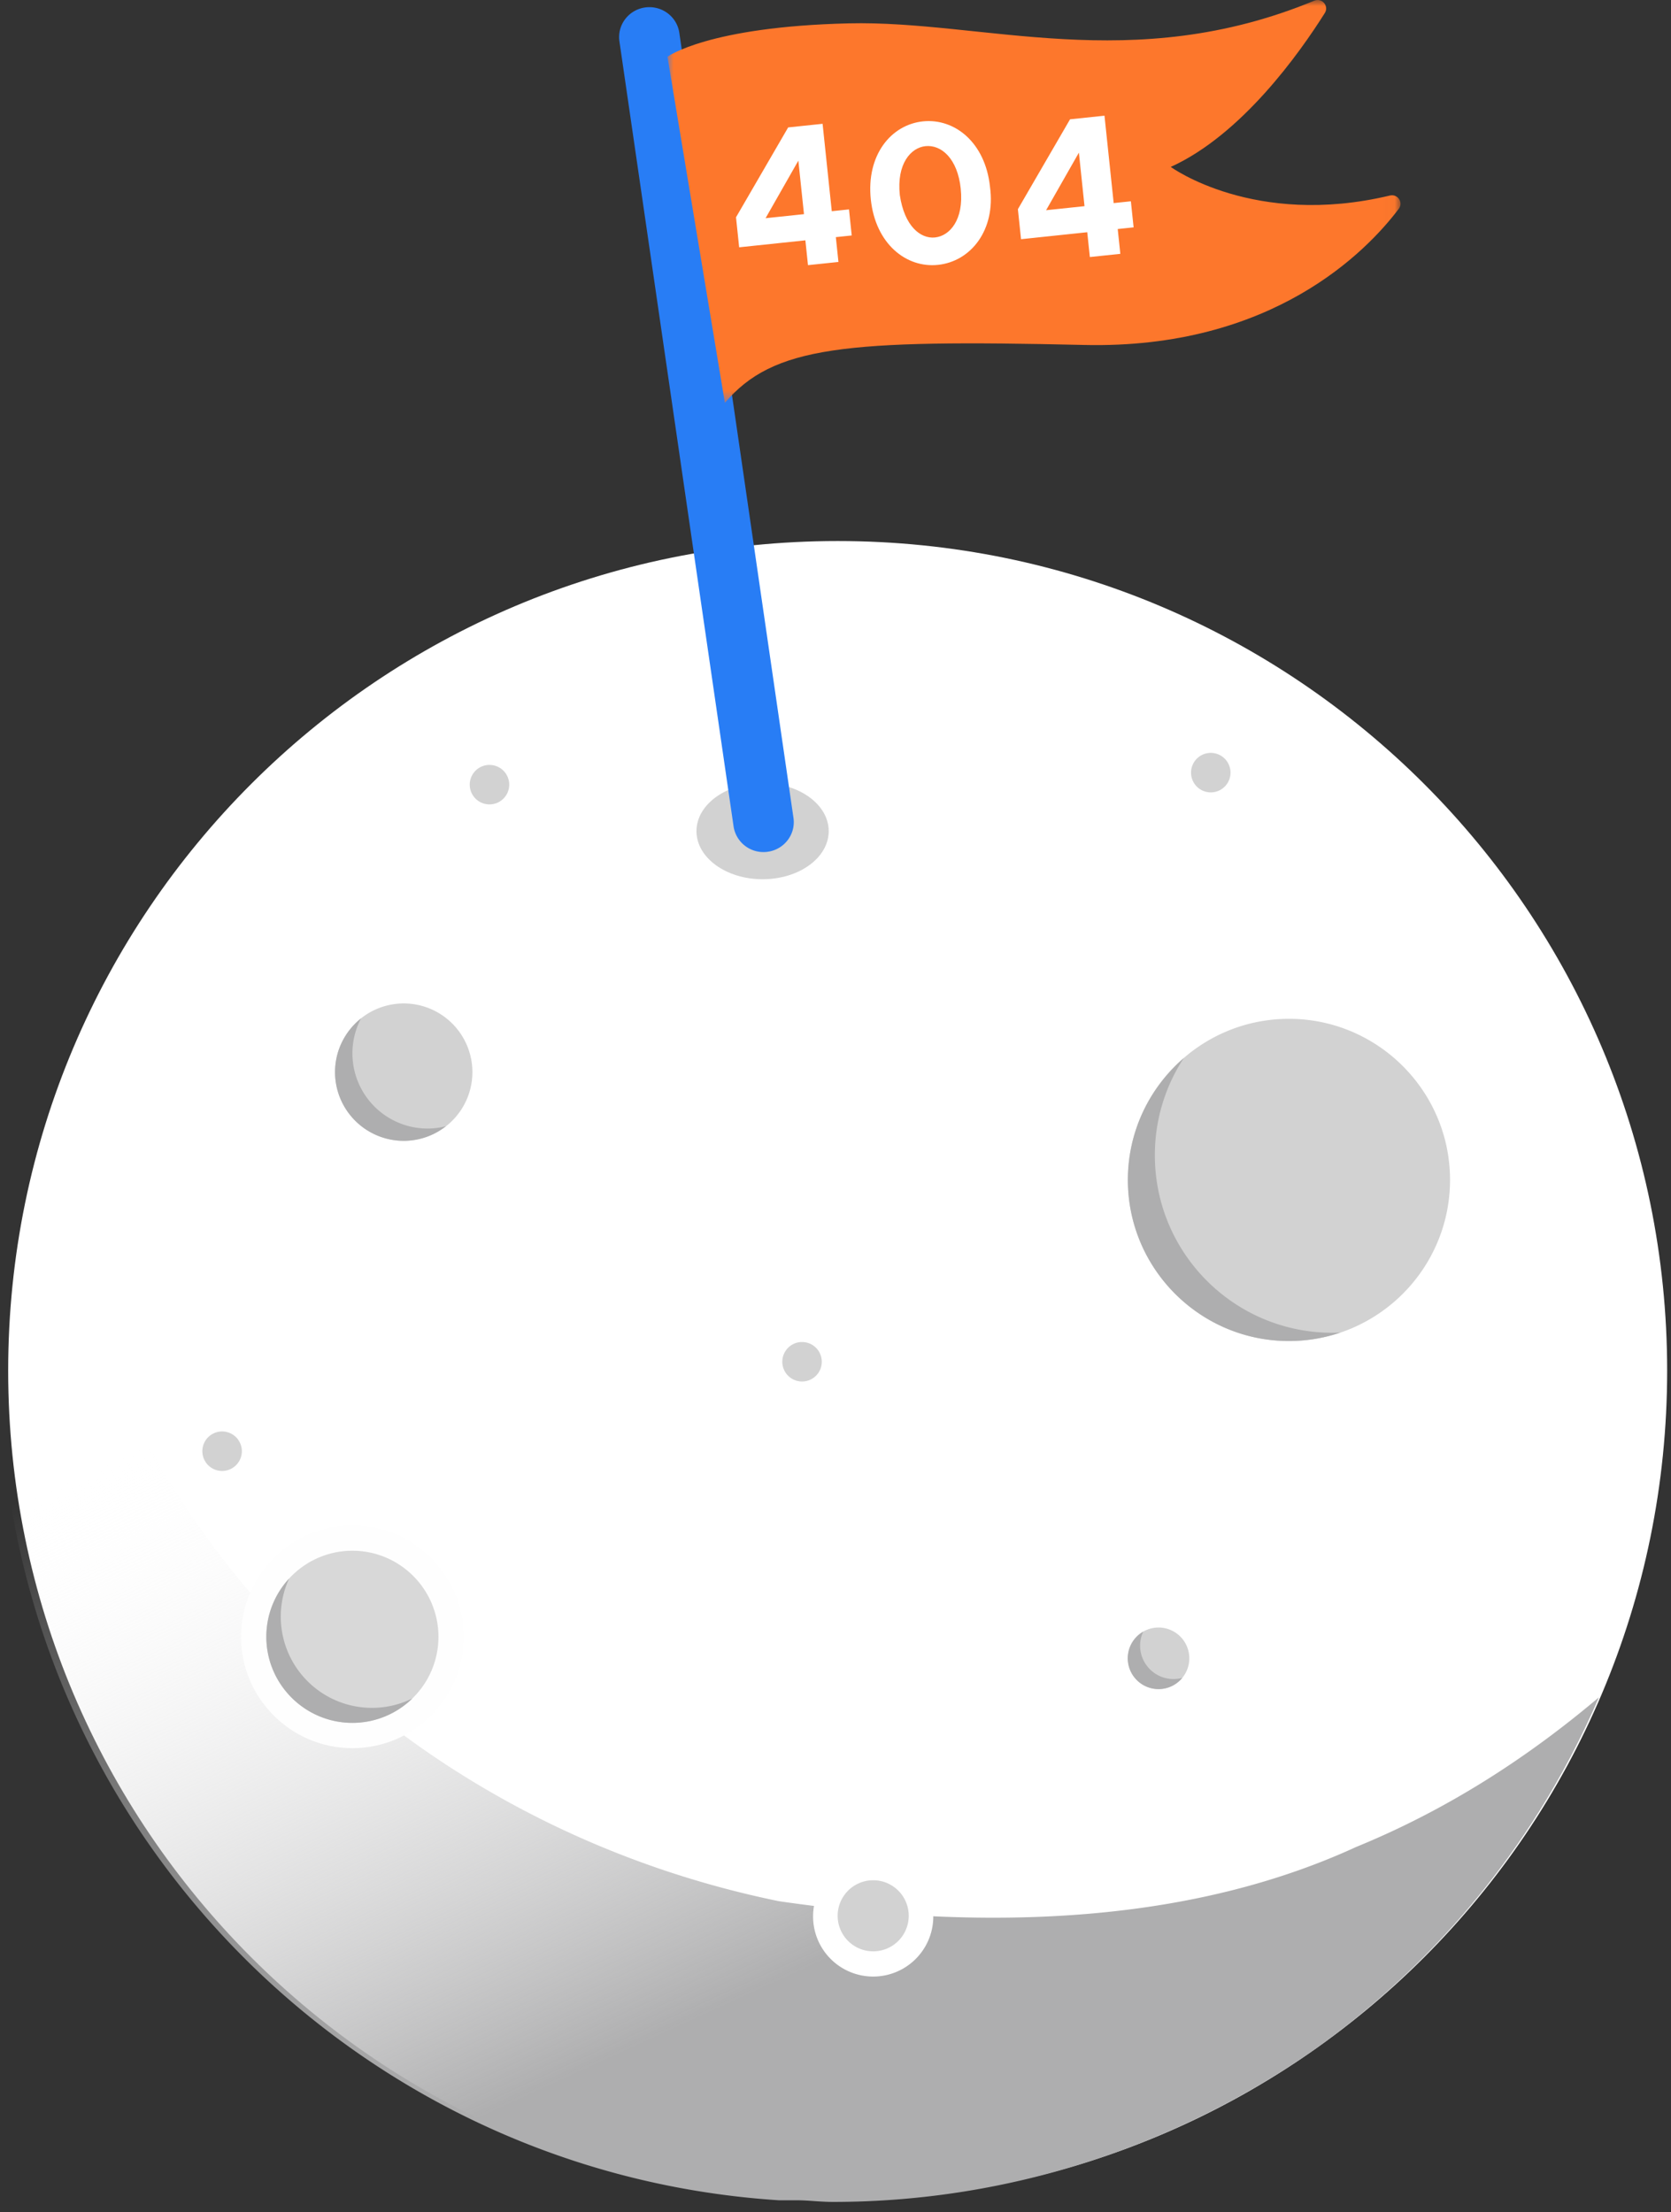
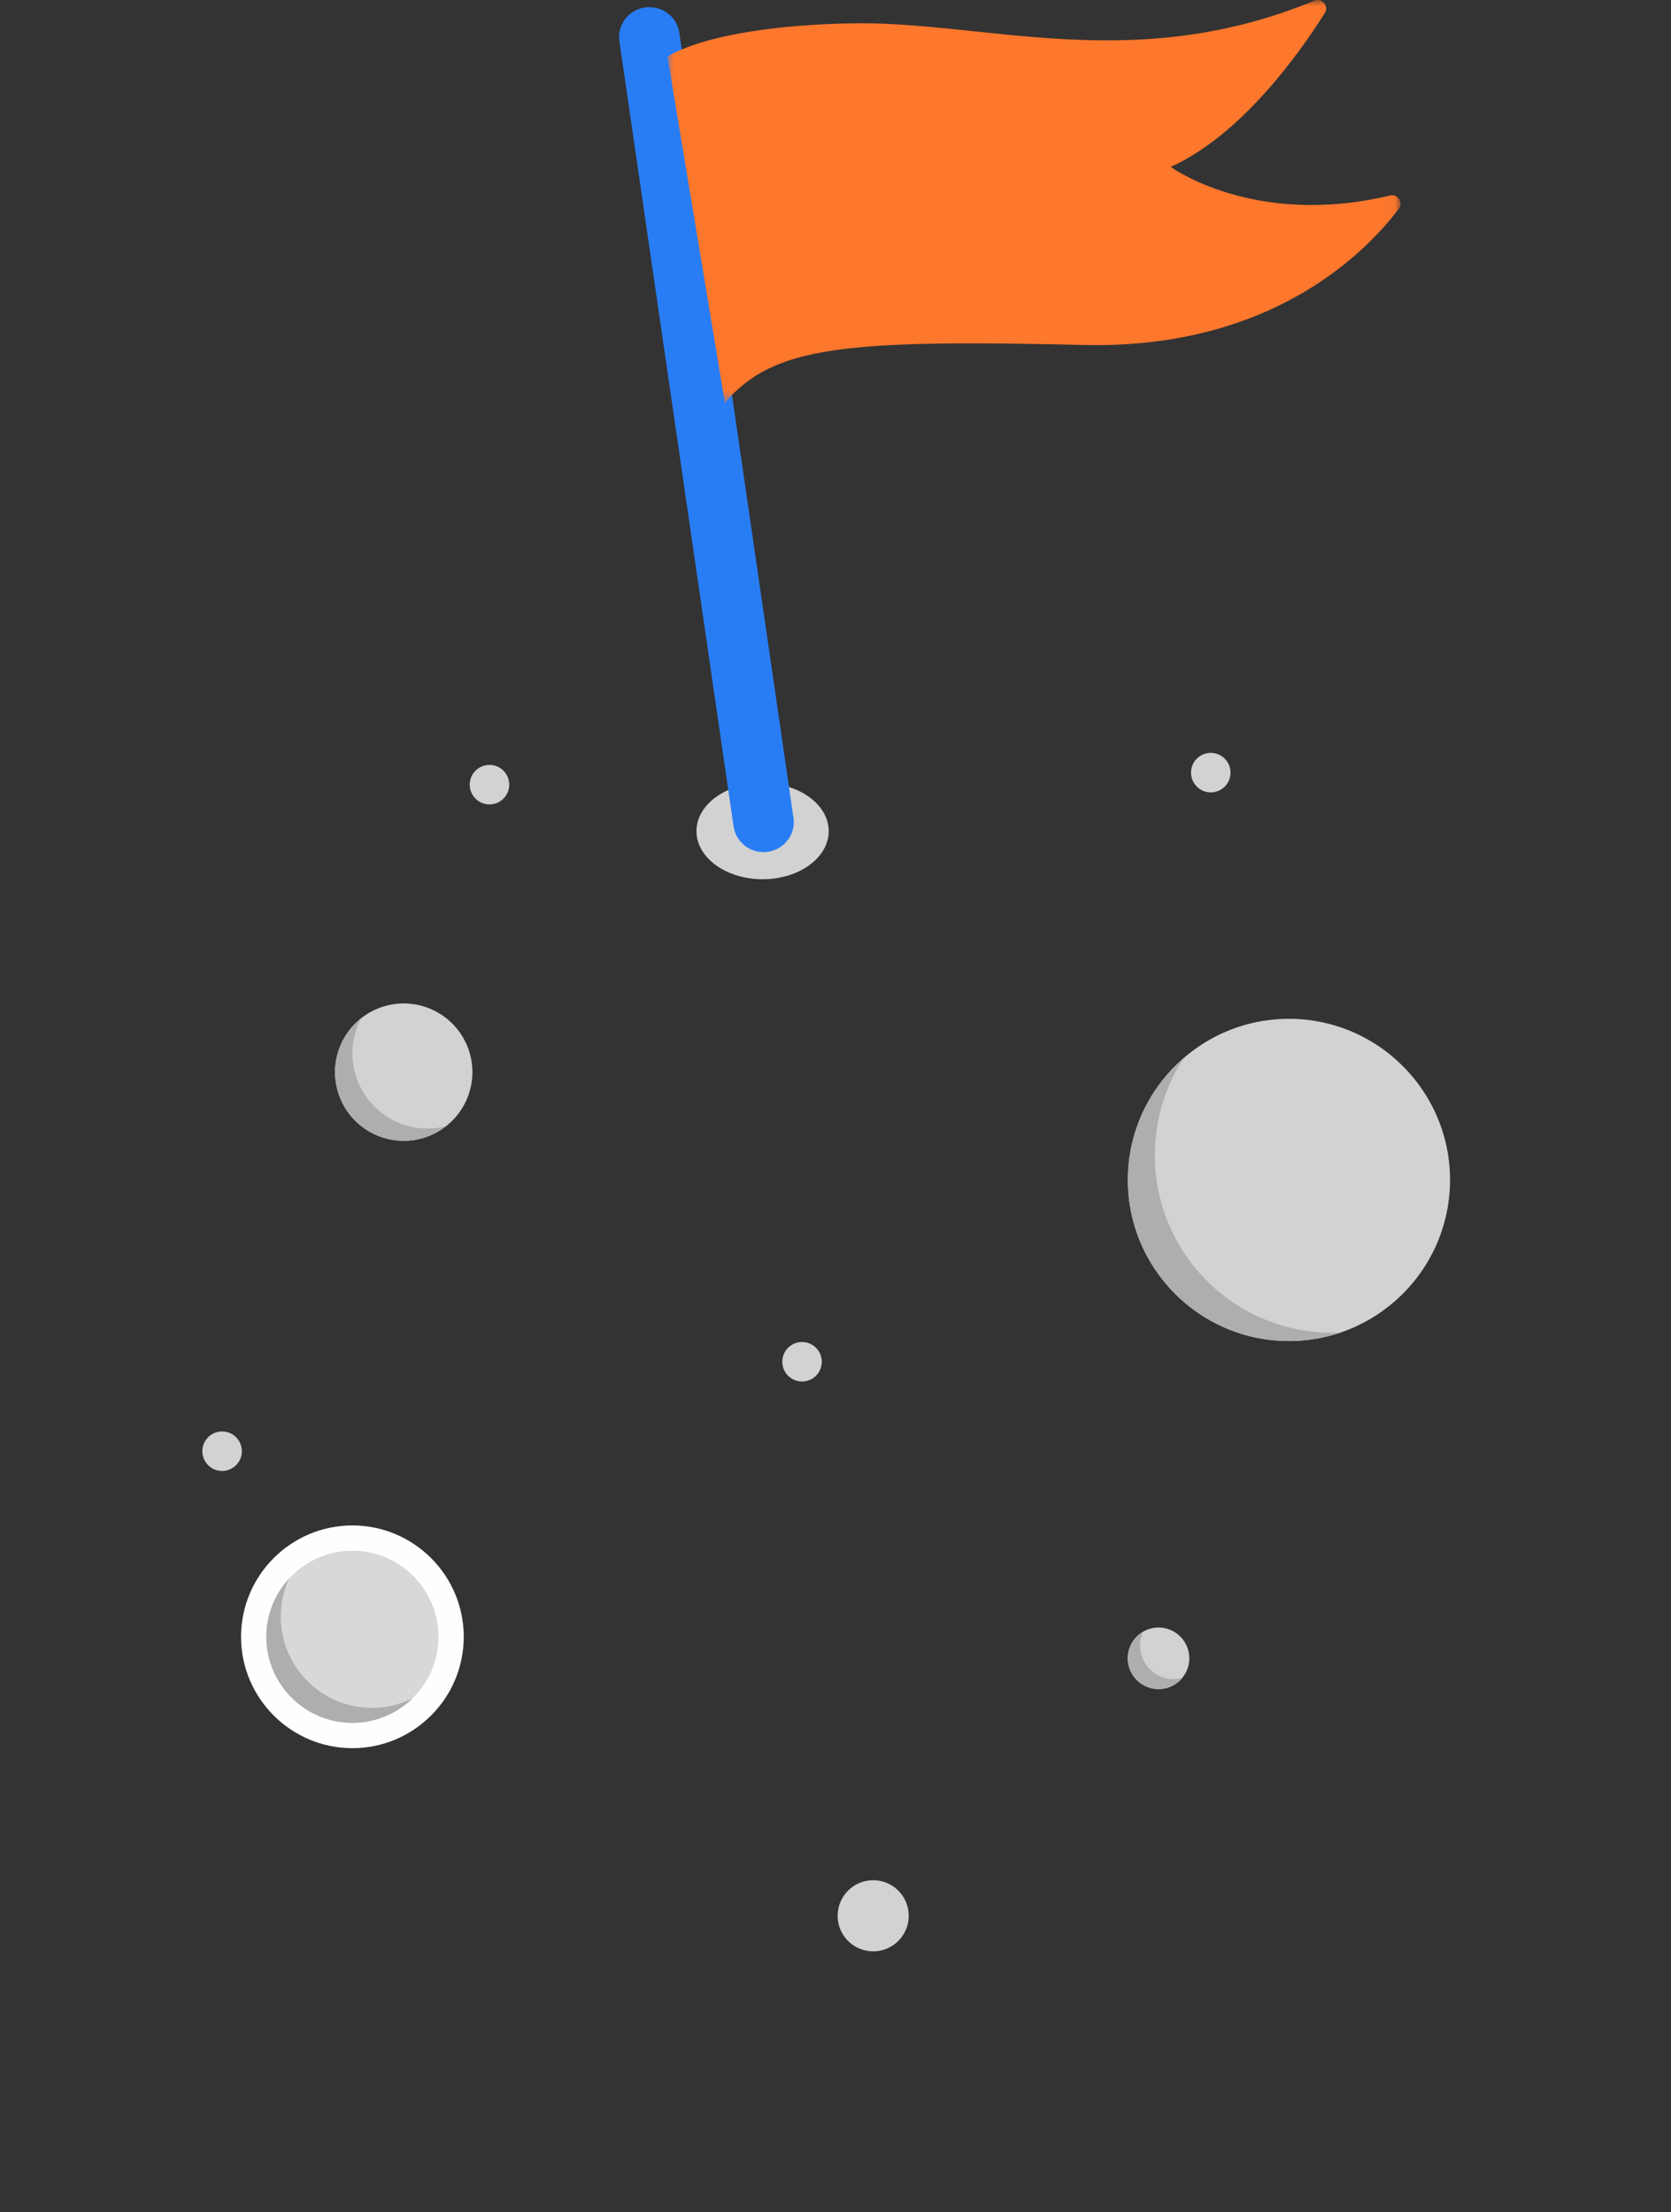
<svg xmlns="http://www.w3.org/2000/svg" height="184" width="139">
  <rect width="100%" height="100%" fill="#333333" stroke="none" />
  <linearGradient id="a" x1="53.811%" x2="18.671%" y1="76.924%" y2="25.136%">
    <stop offset="0" stop-color="#aeaeaf" />
    <stop offset="1" stop-color="#fff" stop-opacity="0" />
  </linearGradient>
  <mask id="b" fill="#fff">
    <path d="M0 0h60.978v33.504H0z" fill-rule="evenodd" />
  </mask>
  <g fill="none" fill-rule="evenodd">
-     <path d="M.68 114c0-38.108 30.892-69 69-69 38.107 0 69 30.892 69 69s-30.893 69-69 69c-38.108 0-69-30.892-69-69z" fill="#fff" />
-     <path d="M112.81 108.619c-12.659 5.817-28.664 7.32-48.015 4.511C31.373 106.289 6 79.22 3.82 46.14A69.475 69.475 0 000 68.835c0 36.773 28.646 66.84 64.795 69.17h1.5c.955 0 1.91.137 3.001.137 14.869 0 28.782-4.784 40.105-12.716A69.658 69.658 0 00133 96.175c-6.138 5.193-12.823 9.432-20.19 12.444z" fill="url(#a)" fill-rule="nonzero" transform="translate(0 45)" />
    <path d="M107.22 84.74c-7.389 0-13.4 6.011-13.4 13.4 0 7.388 6.011 13.399 13.4 13.399 7.387 0 13.399-6.011 13.399-13.4 0-7.388-6.012-13.399-13.4-13.399m-73.636-1.28a5.72 5.72 0 00-5.714 5.714 5.72 5.72 0 005.714 5.713 5.72 5.72 0 005.714-5.713 5.72 5.72 0 00-5.714-5.715" fill="#d2d2d2" />
    <path d="M29.051 144.876c-4.411 0-8-3.589-8-8s3.589-8 8-8 8 3.589 8 8-3.589 8-8 8" fill="#d8d8d8" />
    <path d="M29.313 128.98c-3.947 0-7.159 3.21-7.159 7.158s3.212 7.16 7.16 7.16c3.947 0 7.158-3.212 7.158-7.16 0-3.947-3.211-7.159-7.159-7.159m0 16.422c-5.107 0-9.262-4.155-9.262-9.263 0-5.107 4.155-9.262 9.262-9.262 5.108 0 9.263 4.155 9.263 9.262 0 5.108-4.155 9.263-9.263 9.263" fill="#fefefe" />
    <path d="M63.435 65.13c3.038 0 5.5 1.79 5.5 4 0 2.208-2.462 4-5.5 4s-5.5-1.792-5.5-4c0-2.21 2.462-4 5.5-4z" fill="#d2d2d2" />
-     <path d="M67.635 159.398a5 5 0 1110 0 5 5 0 01-10 0" fill="#fff" />
    <path d="M69.68 159.398a2.956 2.956 0 115.911 0 2.956 2.956 0 01-5.911 0m26.691-24.031a2.564 2.564 0 00-2.56 2.56 2.564 2.564 0 002.56 2.562 2.564 2.564 0 002.561-2.561 2.564 2.564 0 00-2.56-2.561m-79.539-14.665a1.642 1.642 0 113.285 0 1.642 1.642 0 01-3.285 0m48.242-7.439a1.642 1.642 0 113.284 0 1.642 1.642 0 01-3.284 0m34-49a1.642 1.642 0 113.284 0 1.642 1.642 0 01-3.284 0m-60 1a1.642 1.642 0 113.284 0 1.642 1.642 0 01-3.284 0" fill="#d2d2d2" />
    <path d="M107.22 111.539c-7.389 0-13.4-6.011-13.4-13.4 0-4.048 1.808-7.68 4.655-10.139a14.697 14.697 0 00-2.41 8.082c0 8.157 6.612 14.77 14.77 14.77.22 0 .441-.008.66-.017-1.343.454-2.78.704-4.276.704m-79.35-22.366c0-1.808.847-3.42 2.163-4.469a6.255 6.255 0 005.536 9.162c.528 0 1.038-.072 1.527-.195a5.68 5.68 0 01-3.512 1.217 5.72 5.72 0 01-5.714-5.715m-5.715 46.965c0-1.867.72-3.57 1.896-4.846a7.587 7.587 0 0010.253 9.973 7.134 7.134 0 01-4.99 2.033c-3.947 0-7.159-3.212-7.159-7.16m74.217 4.351a2.564 2.564 0 01-2.56-2.561c0-.949.519-1.777 1.287-2.22-.165.356-.26.75-.26 1.168a2.78 2.78 0 003.508 2.68c-.47.57-1.18.933-1.975.933" fill="#aeaeaf" />
    <path d="M61.025 68.761L51.53 3.465c-.212-1.358.73-2.629 2.102-2.84 1.373-.21 2.66.722 2.873 2.079L66 68c.212 1.358-.729 2.629-2.102 2.839a2.51 2.51 0 01-2.873-2.078z" fill="#287df5" />
    <path d="M0 4.72s3.372-2.5 15.079-2.777C26.294 1.677 38.628 6.337 53.807.057c.638-.264 1.241.443.876 1.023-2.101 3.34-6.92 10.128-12.817 12.803 0 0 6.932 5.08 18.228 2.38.65-.155 1.14.574.74 1.104C58.169 20.9 50.3 29.054 34.655 28.692c-19.95-.463-25.85.092-29.878 4.812z" fill="#fd772c" mask="url(#b)" transform="translate(55.522)" />
-     <path d="M70.622 17.417l.228 2.168-1.322.139.217 2.064-2.534.266-.217-2.064-5.508.579-.262-2.496 4.338-7.475 2.864-.301.764 7.27zM66.41 13.36l-2.727 4.788 3.195-.336zm11.612 8.67c-2.644.279-5.197-1.758-5.585-5.445-.388-3.692 1.686-6.21 4.33-6.489 2.644-.277 5.197 1.755 5.585 5.447.486 3.567-1.576 6.198-4.33 6.488zm-.24-2.28c1.212-.126 2.409-1.457 2.135-4.06-.262-2.496-1.611-3.673-2.933-3.534-1.212.127-2.409 1.458-2.134 4.066.383 2.592 1.72 3.656 2.932 3.529zm16.288-3.007l.228 2.167-1.322.139.217 2.064-2.535.266-.217-2.064-5.507.58-.262-2.497 4.338-7.475 2.865-.301.765 7.27 1.43-.15zm-4.324-4.047l-2.728 4.788 3.196-.336z" fill="#fff" fill-rule="nonzero" />
  </g>
</svg>